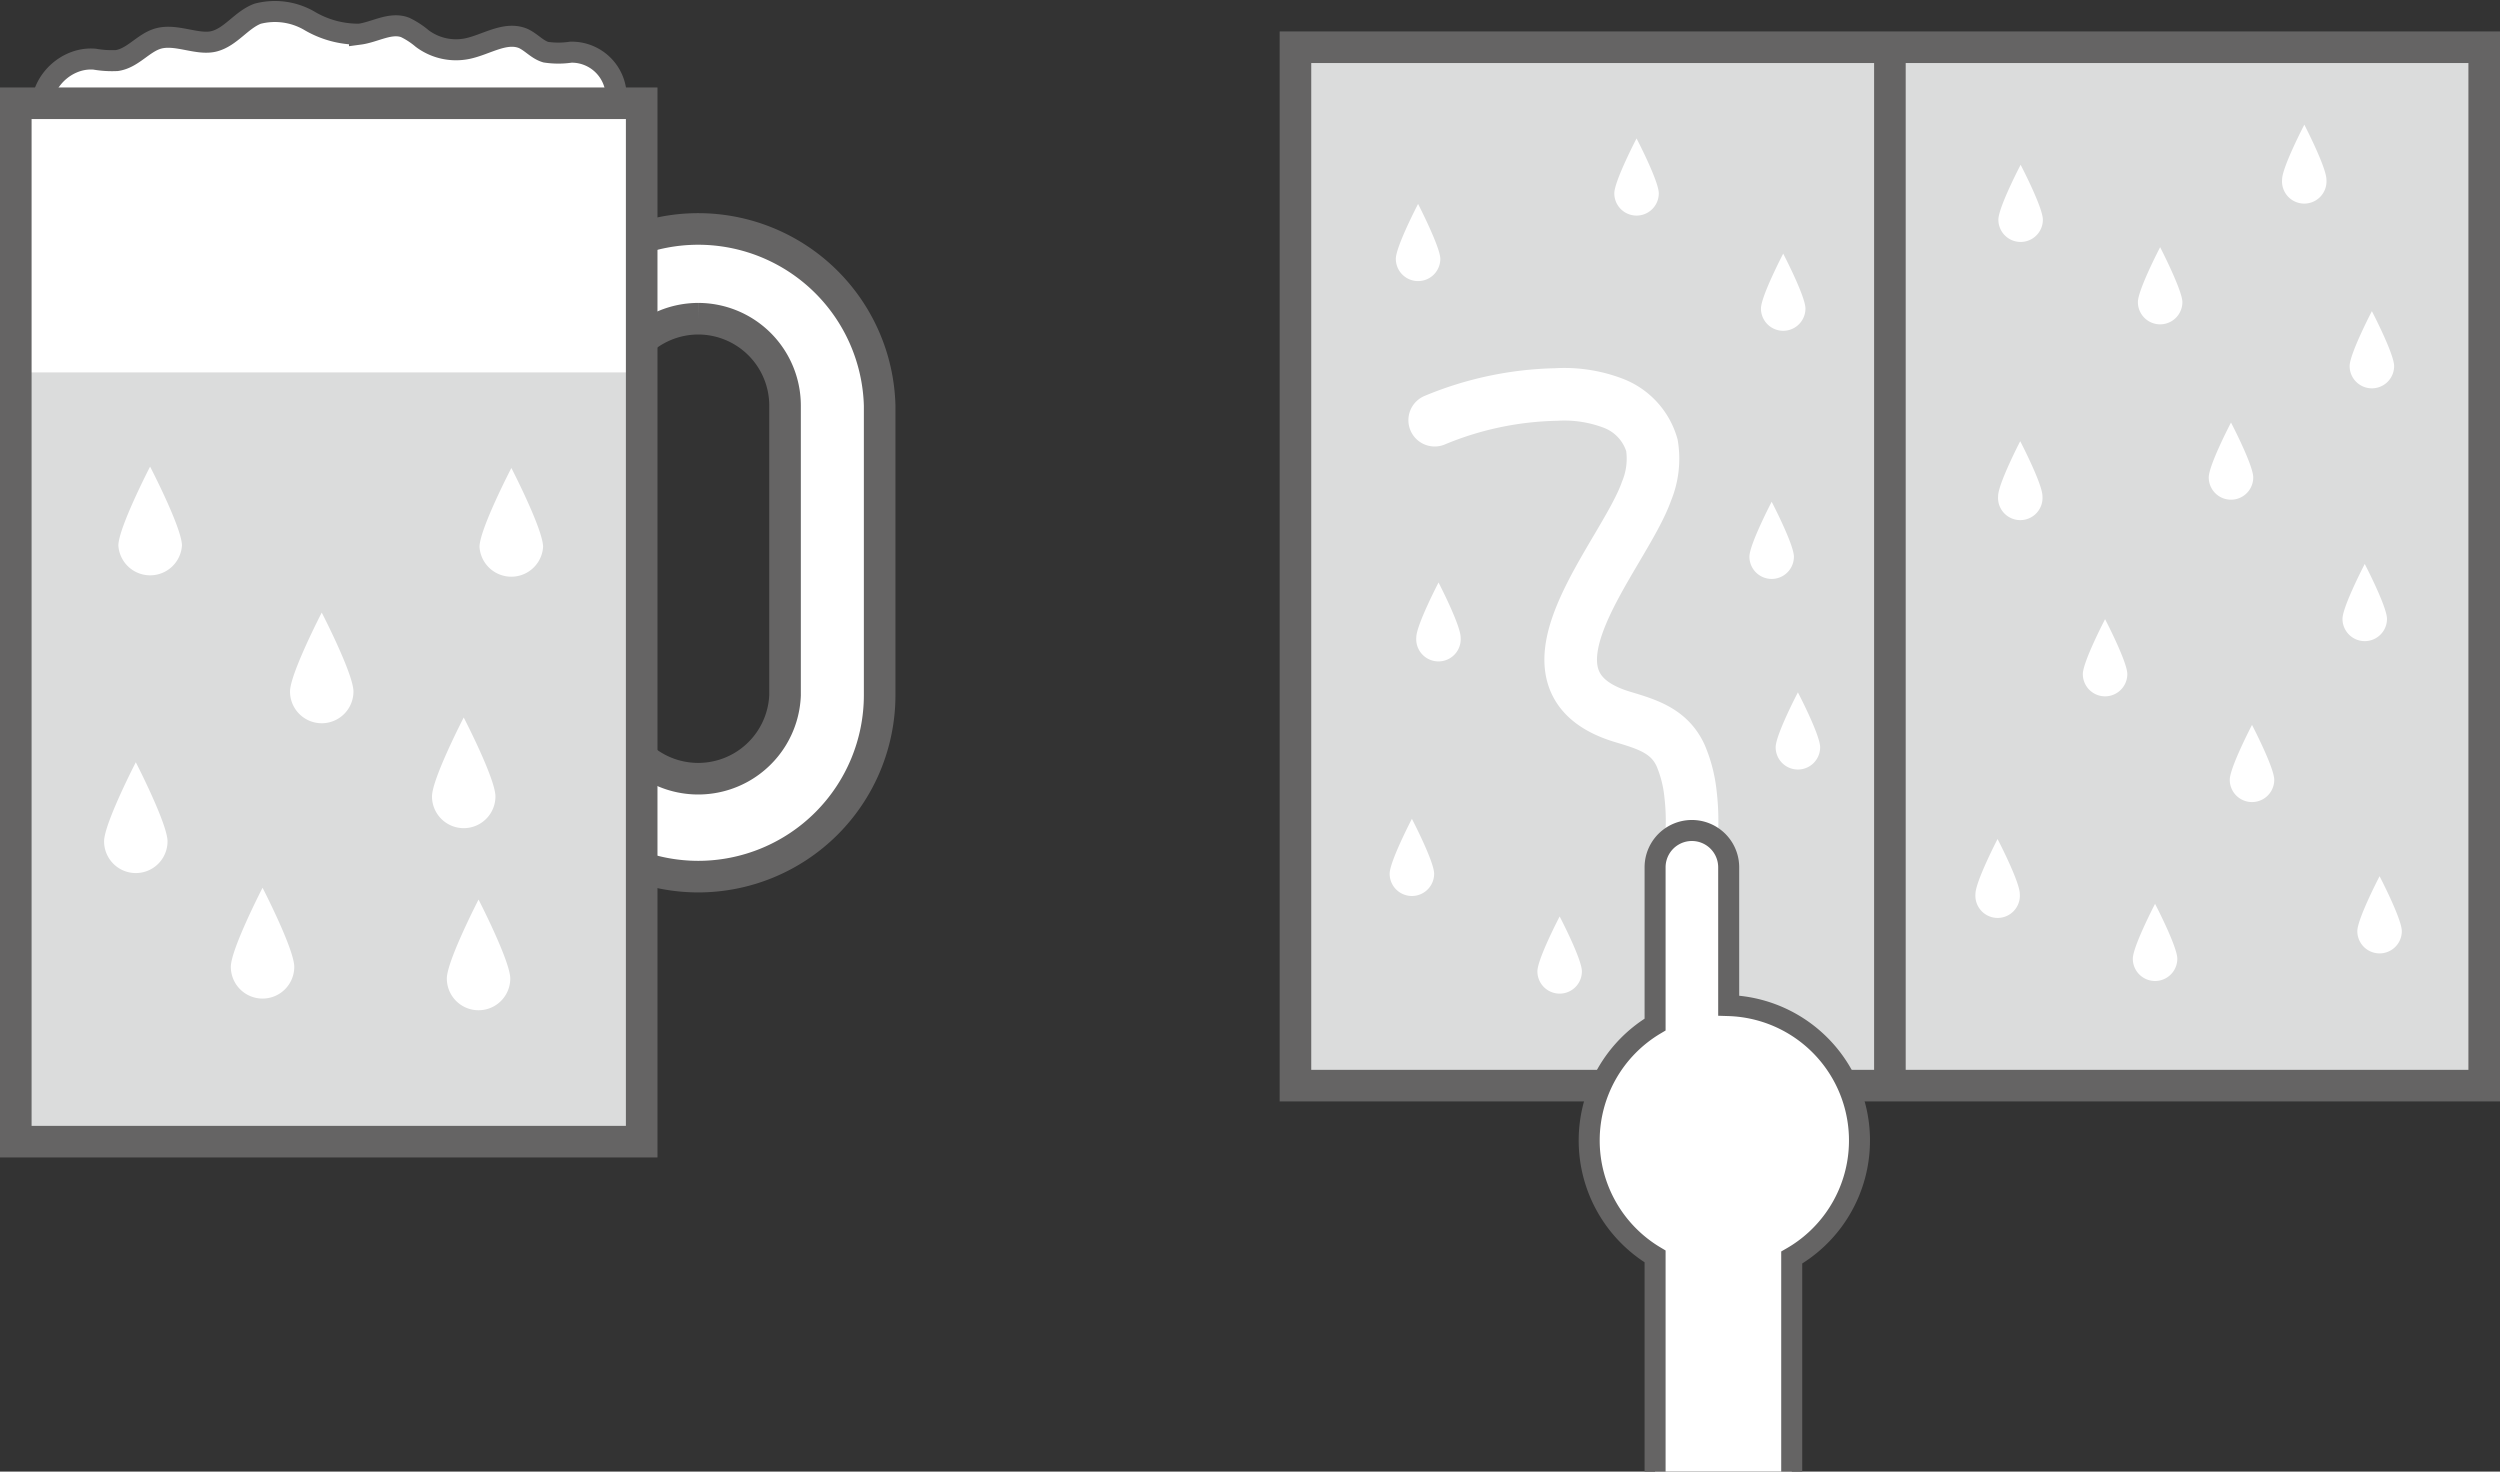
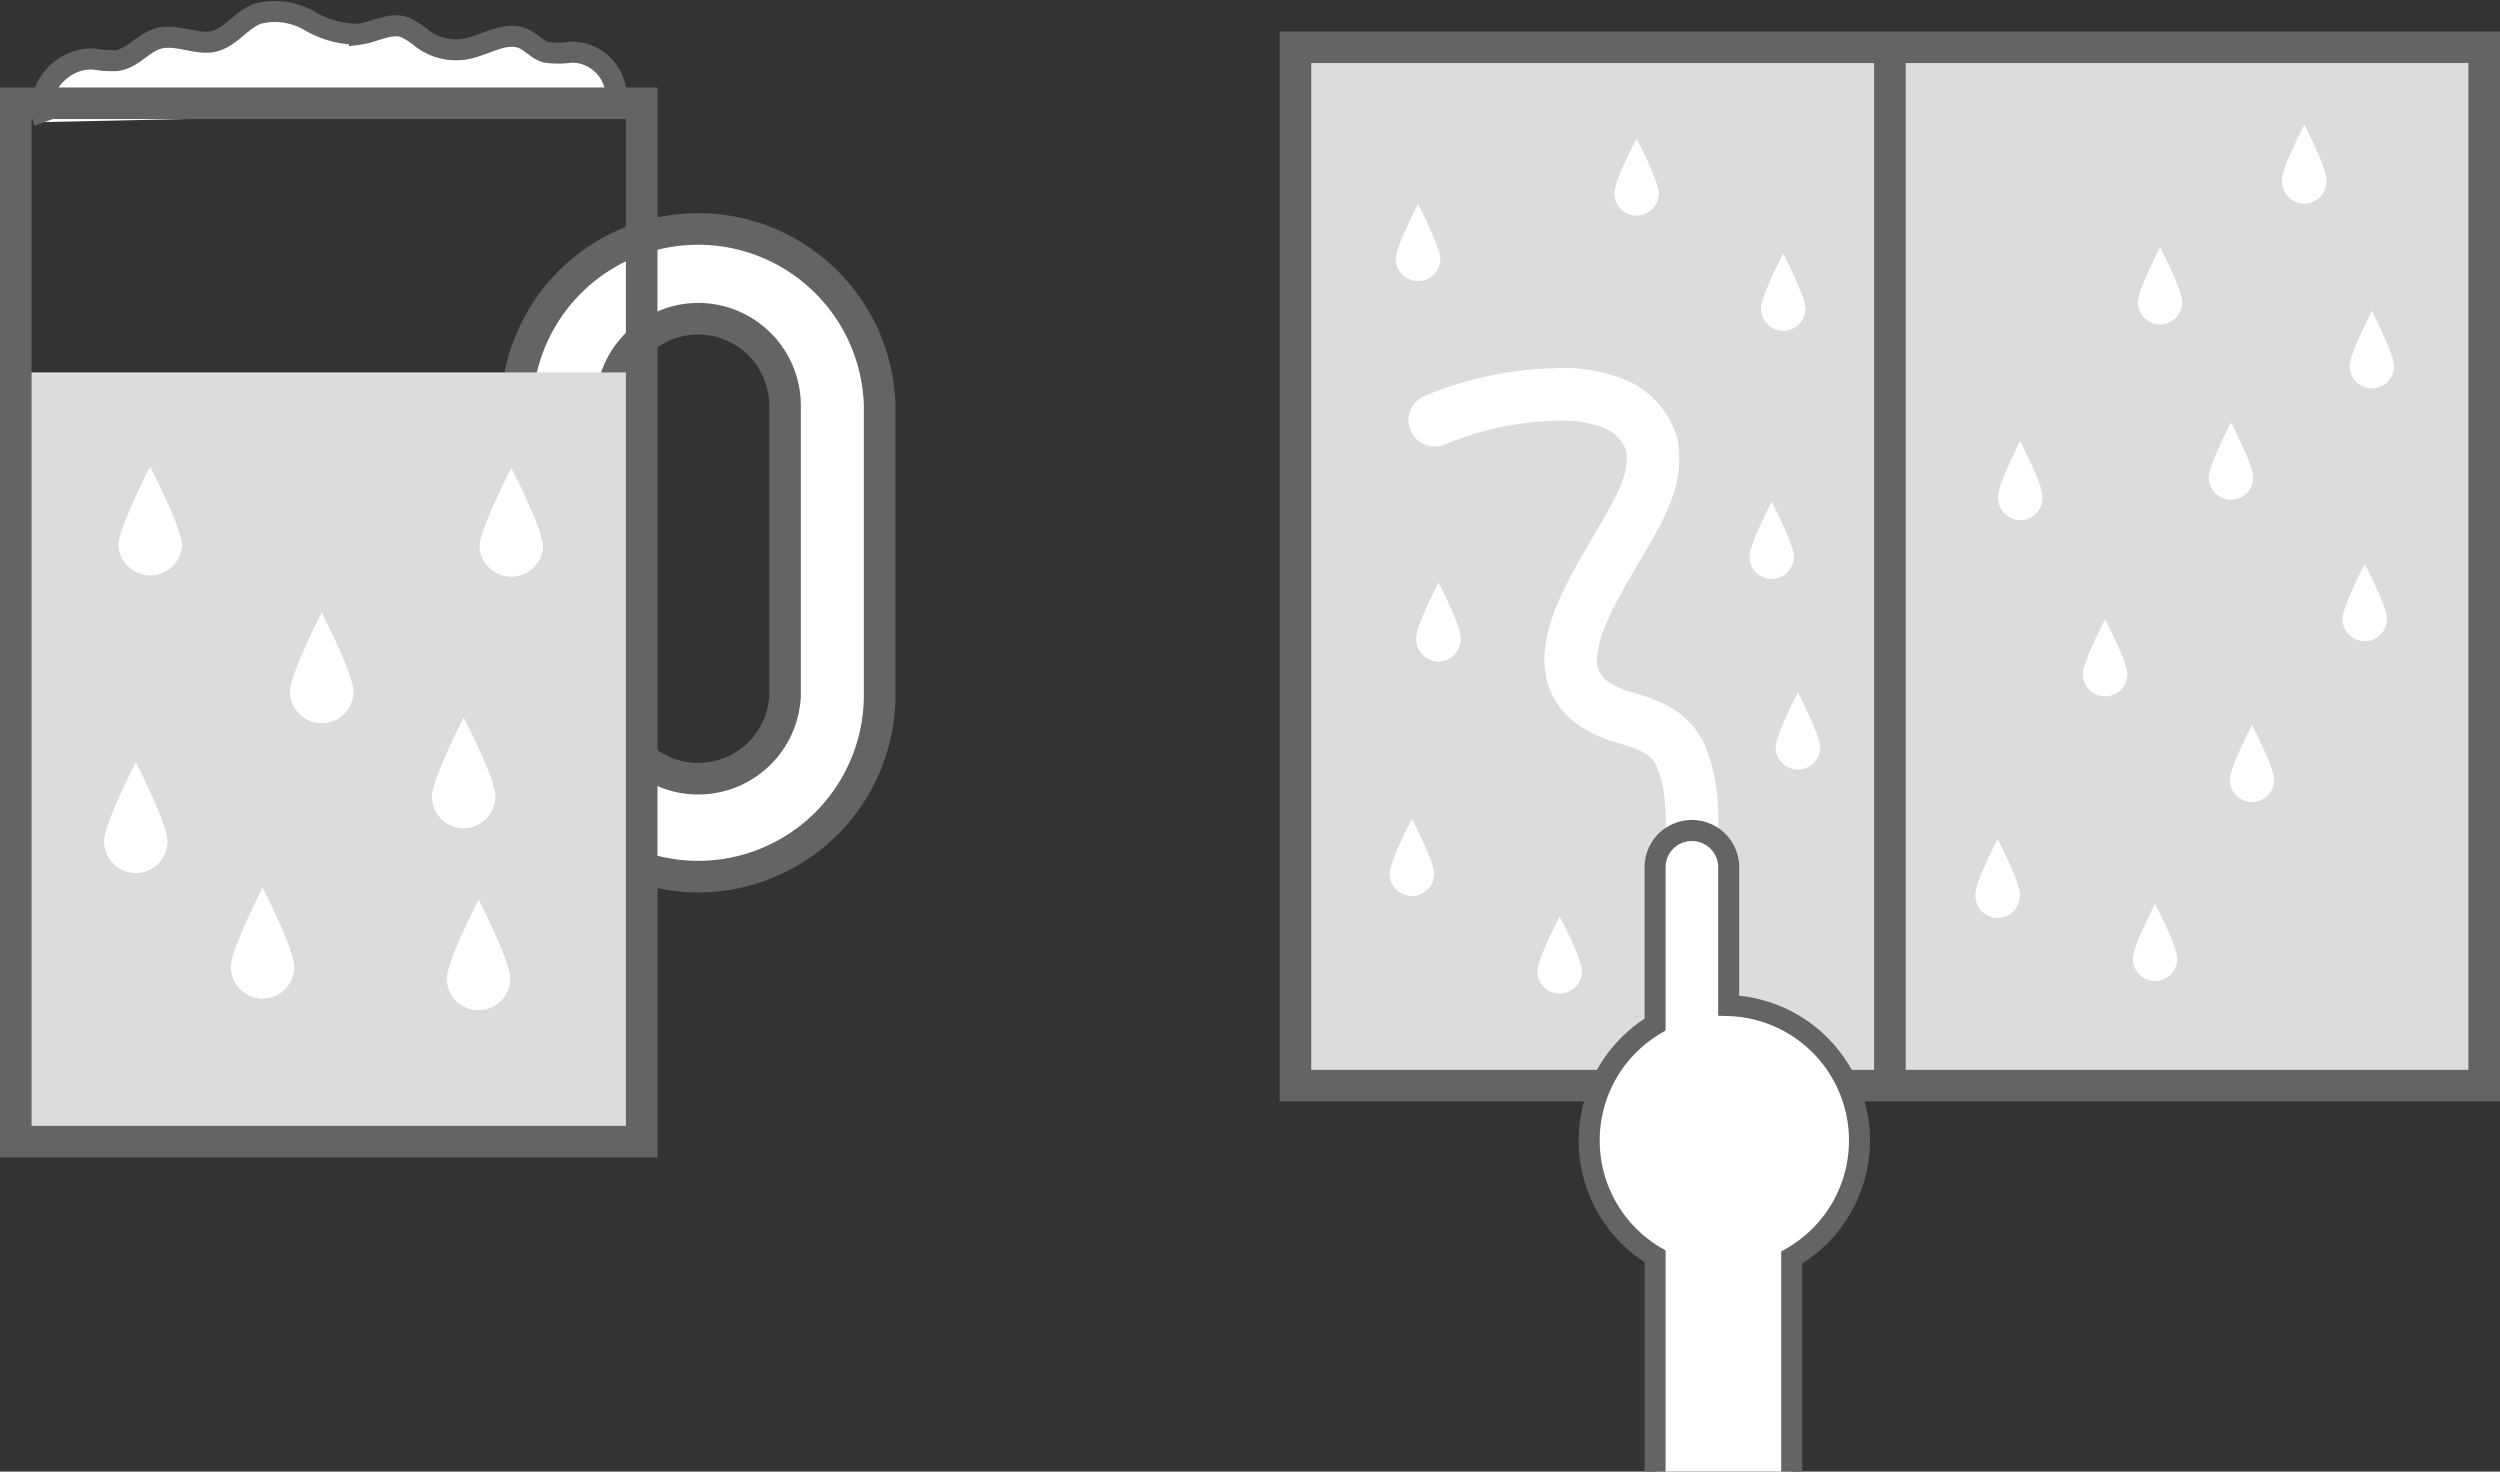
<svg xmlns="http://www.w3.org/2000/svg" viewBox="0 0 182.06 107.17">
  <rect x="0" y="0" width="182.06" height="107.17" fill="#333333" stroke="none" />
  <defs>
    <style>.cls-1,.cls-5{fill:#dbdcdc;}.cls-1,.cls-2,.cls-3,.cls-6{stroke:#656464;}.cls-1,.cls-2,.cls-3,.cls-6,.cls-7{stroke-miterlimit:10;}.cls-1,.cls-3,.cls-6{stroke-width:2.3px;}.cls-2,.cls-3,.cls-4{fill:#fff;}.cls-2{stroke-width:1.53px;}.cls-6,.cls-7{fill:none;}.cls-7{stroke:#fff;stroke-linecap:round;stroke-width:3.83px;}</style>
  </defs>
  <g id="レイヤー_2" data-name="レイヤー 2">
    <g id="レイヤー_1-2" data-name="レイヤー 1">
      <rect class="cls-1" x="94.34" y="3.44" width="86.57" height="75.62" />
      <path class="cls-2" d="M44.73,8A3.24,3.24,0,0,0,41.57,3.8a6.18,6.18,0,0,1-1.82,0c-.62-.18-1.06-.73-1.65-1-1.3-.54-2.68.45-4.06.74a4.11,4.11,0,0,1-3.29-.73A5.89,5.89,0,0,0,29.51,2c-1.07-.41-2.2.34-3.33.49a7,7,0,0,1-3.69-1A5,5,0,0,0,18.76,1c-1.17.44-1.93,1.67-3.14,2s-2.78-.57-4.11-.19c-1.09.32-1.84,1.43-3,1.6a7.3,7.3,0,0,1-1.61-.1C4.57,4.1,2.37,6.52,3.24,8.89" />
      <path class="cls-3" d="M50.85,63.84A13.23,13.23,0,0,1,37.63,50.63V29.53a13.22,13.22,0,0,1,26.43,0v21.1A13.22,13.22,0,0,1,50.85,63.84Zm0-40.63a6.34,6.34,0,0,0-6.33,6.32v21.1a6.33,6.33,0,0,0,12.65,0V29.53A6.33,6.33,0,0,0,50.85,23.21Z" />
-       <rect class="cls-4" x="1.15" y="7.52" width="45.58" height="75.62" />
      <rect class="cls-5" x="1.15" y="27.12" width="45.58" height="56.02" />
      <rect class="cls-6" x="1.15" y="7.52" width="45.58" height="75.62" />
      <line class="cls-6" x1="137.63" y1="3.7" x2="137.63" y2="78.9" />
      <path class="cls-4" d="M39.55,39.83a2.32,2.32,0,0,1-4.63,0c0-1.28,2.32-5.75,2.32-5.75S39.55,38.55,39.55,39.83Z" />
      <path class="cls-4" d="M37.16,71.26a2.31,2.31,0,1,1-4.62,0c0-1.27,2.31-5.75,2.31-5.75S37.16,70,37.16,71.26Z" />
      <path class="cls-4" d="M13.25,39.73a2.32,2.32,0,0,1-4.63,0c0-1.28,2.31-5.75,2.31-5.75S13.25,38.45,13.25,39.73Z" />
      <path class="cls-4" d="M36.08,58a2.31,2.31,0,1,1-4.62,0c0-1.28,2.31-5.75,2.31-5.75S36.08,56.71,36.08,58Z" />
      <path class="cls-4" d="M21.43,70.41a2.31,2.31,0,1,1-4.62,0c0-1.28,2.31-5.76,2.31-5.76S21.43,69.13,21.43,70.41Z" />
      <path class="cls-4" d="M25.74,50.36a2.31,2.31,0,0,1-4.62,0c0-1.28,2.31-5.75,2.31-5.75S25.74,49.08,25.74,50.36Z" />
      <path class="cls-4" d="M12.2,61.27a2.31,2.31,0,0,1-4.62,0c0-1.28,2.31-5.76,2.31-5.76S12.2,60,12.2,61.27Z" />
      <path class="cls-7" d="M104.48,30.6a24.22,24.22,0,0,1,8.84-1.87,10,10,0,0,1,4.2.65,4.66,4.66,0,0,1,2.78,3.05,6.17,6.17,0,0,1-.39,3.33c-1.67,4.76-10.43,13.84-1.74,16.45,1.76.53,3.39,1,4.22,2.81a9.69,9.69,0,0,1,.72,2.81,16.78,16.78,0,0,1,.1,2.65" />
      <path class="cls-2" d="M130.48,107.17V91.58a9.83,9.83,0,0,0-4.59-18.35V63.16a2.68,2.68,0,0,0-5.36,0V74.61a9.83,9.83,0,0,0,0,16.89v15.67" />
      <path class="cls-4" d="M174.35,26.66a1.62,1.62,0,1,1-3.24,0c0-.89,1.62-4,1.62-4S174.35,25.77,174.35,26.66Z" />
      <path class="cls-4" d="M169.42,13.08a1.62,1.62,0,1,1-3.23,0c0-.89,1.62-4,1.62-4S169.42,12.19,169.42,13.08Z" />
      <path class="cls-4" d="M158.56,69.82a1.62,1.62,0,0,1-3.24,0c0-.89,1.62-4,1.62-4S158.56,68.93,158.56,69.82Z" />
      <path class="cls-4" d="M173.83,45.07a1.62,1.62,0,0,1-3.24,0c0-.89,1.62-4,1.62-4S173.83,44.18,173.83,45.07Z" />
-       <path class="cls-4" d="M148.77,16a1.62,1.62,0,0,1-3.24,0c0-.9,1.62-4,1.62-4S148.77,15.1,148.77,16Z" />
      <path class="cls-4" d="M164.09,34.77a1.62,1.62,0,0,1-3.24,0c0-.9,1.62-4,1.62-4S164.09,33.87,164.09,34.77Z" />
      <path class="cls-4" d="M165.62,56.79a1.62,1.62,0,0,1-3.24,0c0-.89,1.62-4,1.62-4S165.62,55.9,165.62,56.79Z" />
      <path class="cls-4" d="M154.92,49.09a1.62,1.62,0,1,1-3.24,0c0-.89,1.62-4,1.62-4S154.92,48.2,154.92,49.09Z" />
      <path class="cls-4" d="M120.8,14.08a1.62,1.62,0,1,1-3.24,0c0-.89,1.62-4,1.62-4S120.8,13.19,120.8,14.08Z" />
-       <path class="cls-4" d="M174.91,67.81a1.62,1.62,0,0,1-3.24,0c0-.89,1.62-4,1.62-4S174.91,66.92,174.91,67.81Z" />
      <path class="cls-4" d="M158.93,22a1.62,1.62,0,0,1-3.24,0c0-.89,1.62-4,1.62-4S158.93,21.15,158.93,22Z" />
      <path class="cls-4" d="M148.74,36.13a1.62,1.62,0,1,1-3.23,0c0-.89,1.61-4,1.61-4S148.74,35.24,148.74,36.13Z" />
      <path class="cls-4" d="M132.55,54.42a1.62,1.62,0,0,1-3.24,0c0-.9,1.62-4,1.62-4S132.55,53.52,132.55,54.42Z" />
      <path class="cls-4" d="M130.64,40.54a1.62,1.62,0,1,1-3.24,0c0-.89,1.62-4,1.62-4S130.64,39.65,130.64,40.54Z" />
      <path class="cls-4" d="M147.09,65.1a1.62,1.62,0,1,1-3.23,0c0-.89,1.61-4,1.61-4S147.09,64.21,147.09,65.1Z" />
      <path class="cls-4" d="M106.37,46.42a1.62,1.62,0,1,1-3.23,0c0-.89,1.62-4,1.62-4S106.37,45.53,106.37,46.42Z" />
      <path class="cls-4" d="M104.89,18.85a1.62,1.62,0,0,1-3.24,0c0-.89,1.62-4,1.62-4S104.89,18,104.89,18.85Z" />
      <path class="cls-4" d="M115.2,70.74a1.62,1.62,0,0,1-3.24,0c0-.9,1.62-4,1.62-4S115.2,69.84,115.2,70.74Z" />
      <path class="cls-4" d="M131.48,22.47a1.62,1.62,0,1,1-3.24,0c0-.89,1.62-4,1.62-4S131.48,21.58,131.48,22.47Z" />
      <path class="cls-4" d="M104.44,63.63a1.62,1.62,0,0,1-3.24,0c0-.89,1.62-4,1.62-4S104.44,62.74,104.44,63.63Z" />
    </g>
  </g>
</svg>